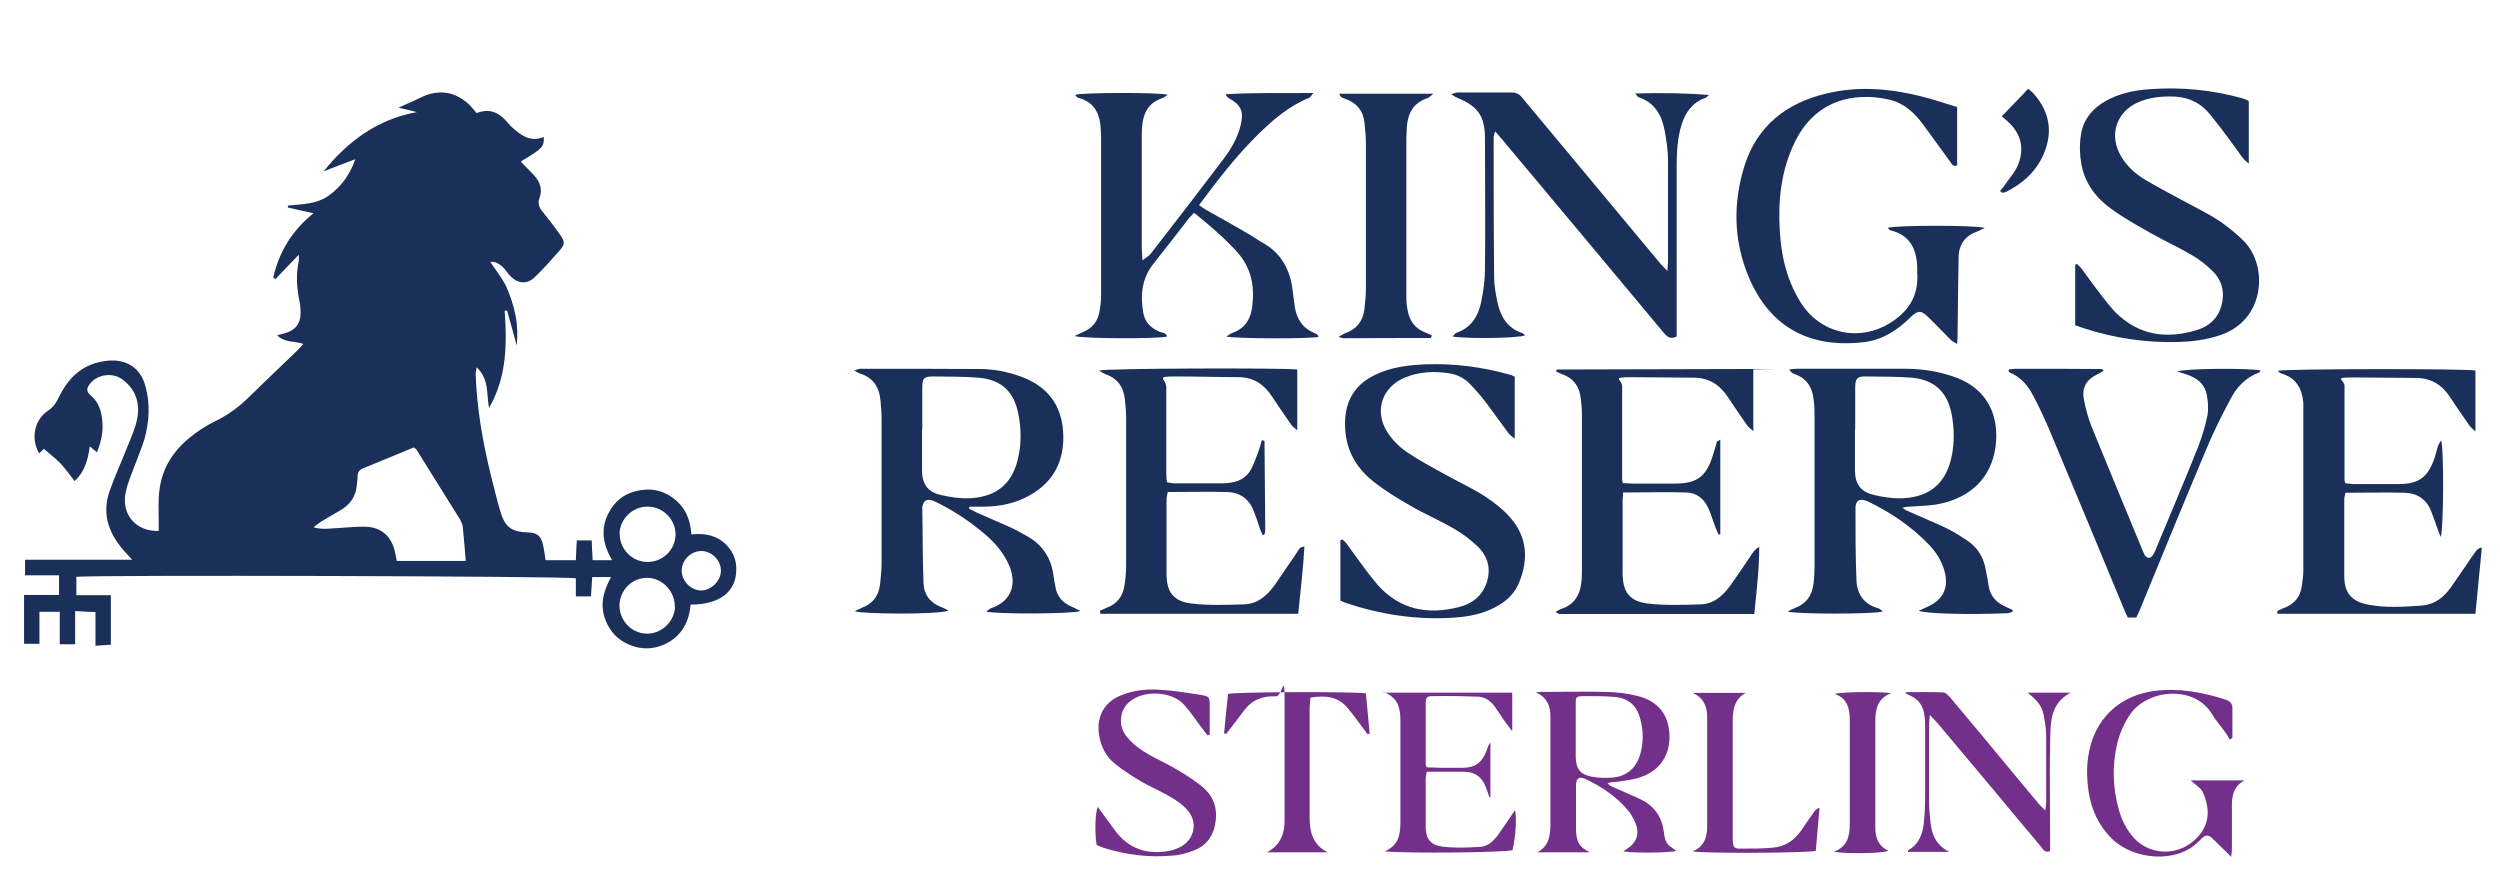
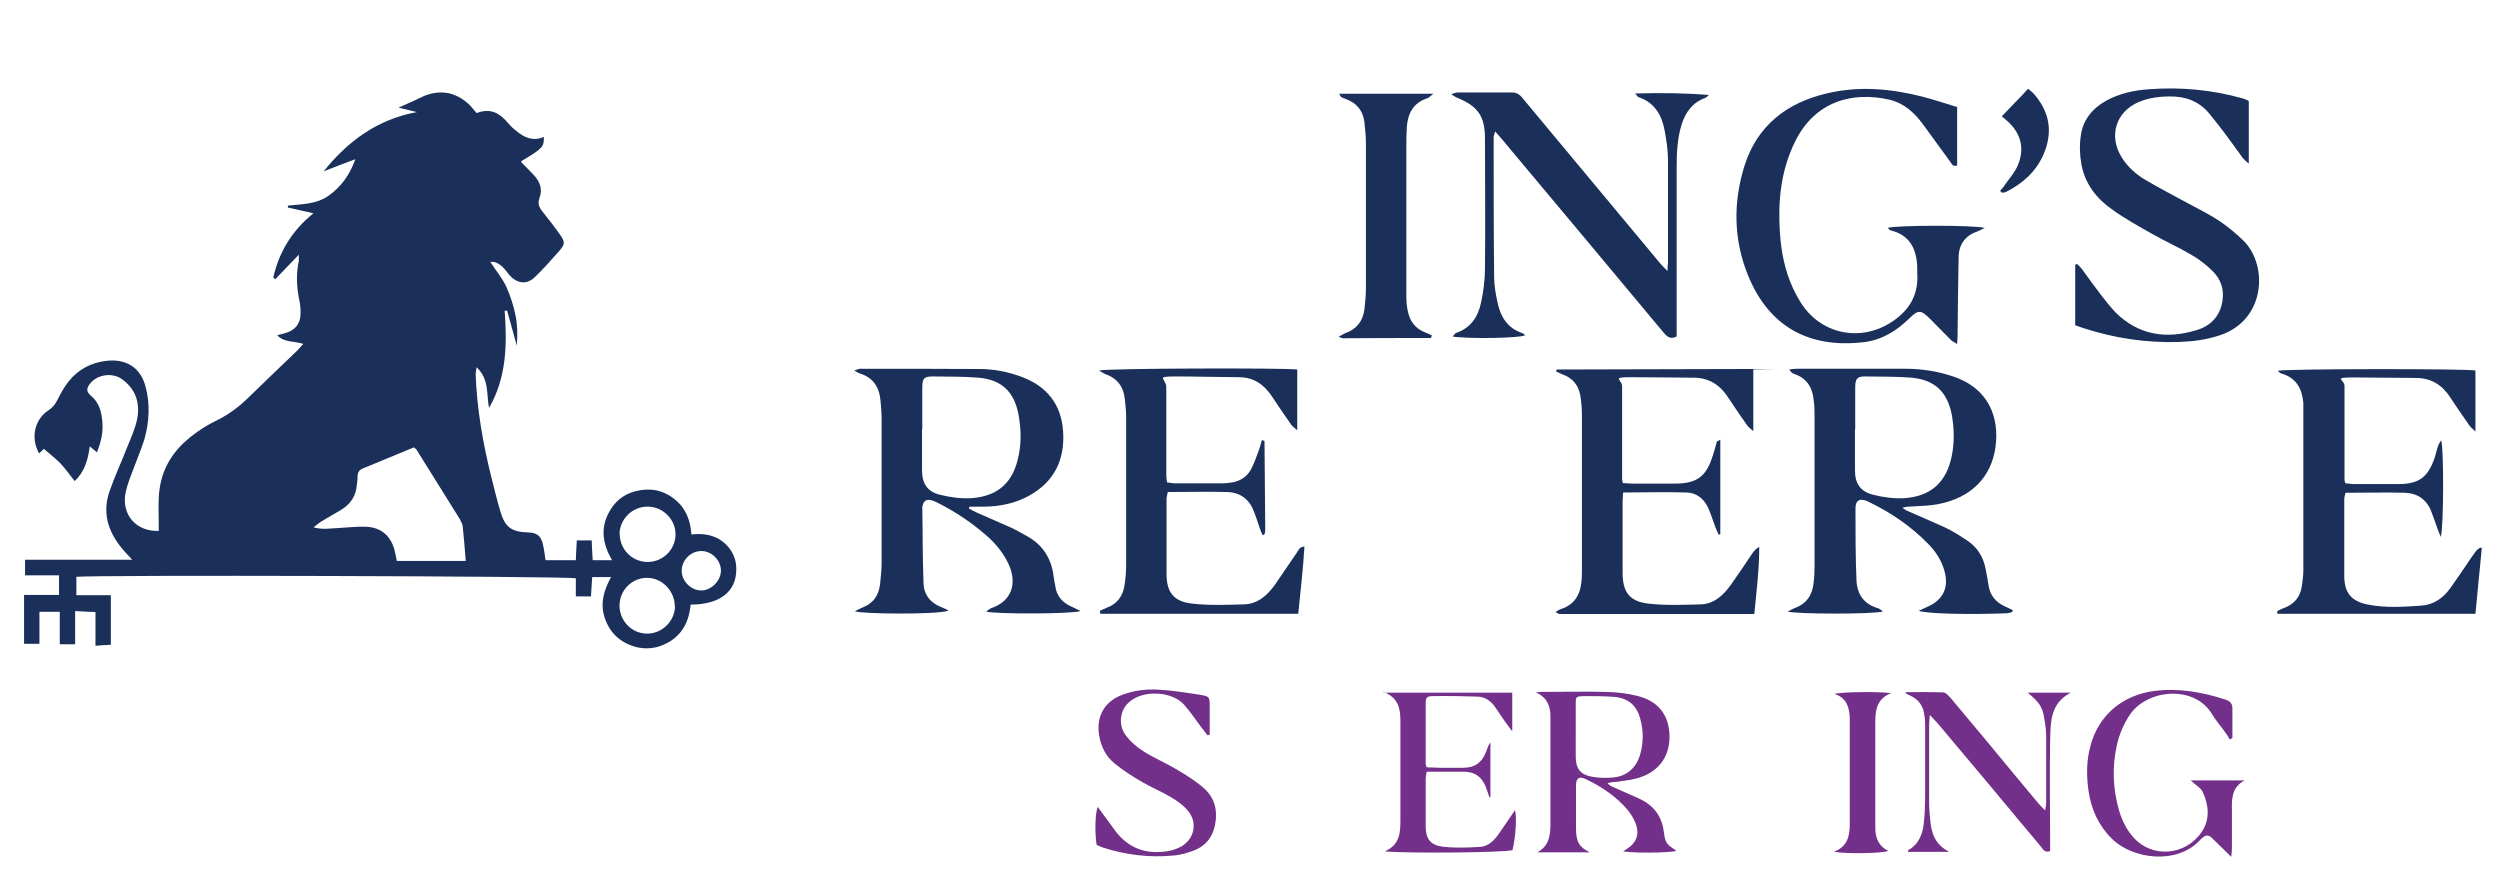
<svg xmlns="http://www.w3.org/2000/svg" id="Layer_1" version="1.1" viewBox="0 0 1008.1 352.3">
  <defs>
    <style>
      .st0 {
        fill: #1a305b;
      }

      .st1 {
        fill: #73308a;
      }
    </style>
  </defs>
  <path class="st0" d="M210.3,65.5c1.7,1.8,3.2,3.2,4.6,4.7,2.7,2.8,4.1,5.9,2.6,9.8-.7,1.9-.2,3.4,1,5,2.5,3.1,5,6.3,7.3,9.6,2.1,2.9,2.1,3.9-.3,6.6-3.2,3.6-6.4,7.3-9.9,10.6-3.4,3.3-7.7,2.6-11-1.9-1.5-2-3-3.6-5.4-4.3h-1.5c2.2,3.4,4.8,6.5,6.4,9.9,1.7,3.7,3,7.8,3.8,11.8.8,3.9.8,8,.5,12.1-1.3-4.7-2.6-9.4-3.9-14.1h-1c1,13.6.8,26.9-6.3,39.2-1.1-5.4.2-11.5-5-16.4-.2,1.4-.4,2.1-.4,2.8.5,13.9,2.9,27.6,6.2,41,1.2,4.7,2.3,9.4,3.7,14.1,1.9,6.6,4.5,8.5,11.3,8.7,3.4.1,5.1,1.3,5.9,4.7.5,2,.7,4.1,1.1,6.5h12.2c.1-2.5.2-5.1.4-8h6c.1,2.6.2,5.2.4,8h7.8c-3.7-6.4-4.8-12.7-1.3-19.2,2.3-4.4,5.9-7.4,10.7-8.6,5.7-1.5,11-.6,15.7,3.1,4.6,3.6,6.5,8.5,6.9,14.3,5.6-.6,10.4.4,14.3,4.4,2.6,2.8,3.9,6.1,3.8,9.8,0,8.9-6.7,14.1-18.4,14.1-.6,6.5-3.2,12-9.1,15.3-4.3,2.4-8.9,3-13.7,1.6-5.8-1.8-9.8-5.6-11.8-11.4-2-5.8-.5-11.1,2.5-16.6h-7.6c-.2,2.6-.3,5.1-.5,7.8h-6.1v-7.3c-3.4-.9-196-1.4-201.4-.6v7.4h13.9v20c-2.1.1-3.9.2-6.2.4v-13.6c-2.8-.1-5.2-.2-8.2-.4v13.4h-6.2v-13.1h-8.2v12.9h-6.2v-19.7h14.1v-7.9h-13.7v-6.3h43.2c-1.2-1.3-1.8-2-2.4-2.6-6.7-7.2-10.1-15.3-6.7-25.1,2.1-6,4.8-11.8,7.1-17.7,1.5-3.7,3.2-7.4,4-11.3,1.3-6.5-.6-12.1-6.1-16.1-3.9-2.8-9.9-1.9-12.8,1.7-1.6,2-1.7,3.3.3,5,3.4,2.8,4.3,6.7,4.6,10.8.3,3.8-.4,7.4-2.2,12-.9-.7-1.6-1.4-2.9-2.4-.7,5.4-2.1,10.3-6.1,14-1.9-2.4-3.6-4.9-5.7-7.1-2-2.1-4.3-3.8-6.7-5.9-.3.3-.9.9-1.9,1.8-.2-.4-.5-.7-.6-1.1-2.7-5.9-1-12.7,4.3-16.2,1.7-1.1,2.8-2.5,3.7-4.3,1.3-2.6,2.7-5.2,4.5-7.4,3.9-4.9,9.1-7.6,15.3-8.3,7.8-.9,13.7,2.7,15.7,10.4,1.9,7,1.5,14.1-.4,21-1.1,3.7-2.7,7.3-4,10.9-1.3,3.5-2.8,7-3.6,10.6-1.9,8.9,4,16,13.3,15.7v-3.9c0-4.4-.3-8.9.4-13.3,1.2-8.5,5.7-15.3,12.3-20.6,3-2.4,6.3-4.6,9.8-6.3,5.2-2.5,9.8-5.8,13.8-9.8,6.2-6.1,12.6-12.1,18.9-18.2,1-.9,1.9-2,3.1-3.3-3.6-1.3-7.6-.4-10.5-3.5,1.1-.3,1.8-.5,2.6-.7,4.8-1.2,7-4.1,6.8-9,0-1.8-.3-3.6-.7-5.4-.9-5-1.1-9.9,0-14.9,0-.6,0-1.2,0-2.5-3.5,3.6-6.5,6.8-9.5,9.9-.3-.2-.6-.5-.8-.7,2.3-10.2,7.5-18.9,16.2-25.9-3.9-.9-7.1-1.6-10.3-2.3v-.8c5.8-.6,11.7-.5,16.7-4.2,4.8-3.5,8.2-8.1,10.5-14.5-4.8,1.8-8.8,3.3-12.8,4.9,9.8-12.2,21.7-21,37.6-23.9-2.5-.6-4.9-1.2-7.4-1.8,2.3-1,4.3-1.9,6.3-2.8,1.5-.7,3-1.5,4.5-2.1,6.5-2.4,12.3-1.2,17.4,3.4,1.2,1.1,2.2,2.5,3.3,3.7,5.9-2.3,9.6.3,13,4.4.9,1.1,2,2,3,2.8,3.2,2.7,6.8,4.3,11.1,2.4.1,4-.4,4.6-9.1,9.8v.5ZM126.6,212.7c3.9,1,7,.3,10.1.2,3.6-.2,7.2-.6,10.8-.5,6.2.2,10.3,3.8,11.7,9.9.3,1.3.6,2.6.8,3.9h27.8c-.4-4.8-.7-9.3-1.2-13.8-.1-1.1-.7-2.1-1.2-3.1-5.8-9.3-11.6-18.6-17.4-27.9-.2-.3-.6-.6-1.1-1-6.8,2.8-13.7,5.7-20.6,8.5-1.5.6-2.1,1.7-2.1,3.2s-.2,2.2-.3,3.3c-.3,4.7-2.7,8.1-6.7,10.4-2.5,1.5-5,2.9-7.5,4.4-.9.5-1.6,1.2-3.1,2.3v.2ZM249.9,215.3c0,6.1,4.8,11.1,10.9,11.3,6.3.2,11.5-4.8,11.6-11,.1-6.1-5.1-11.4-11.4-11.3-6,0-11.1,5-11.2,11.1h0ZM272.1,244.5c0-6.2-5.1-11.5-11.2-11.5s-11,5-11.1,11.1c0,6.1,4.7,11.2,10.8,11.4,6.2.2,11.5-4.9,11.6-11.1h0ZM290.7,229.9c-.1-4.2-4-7.9-8.2-7.7-4.3.2-7.8,4-7.6,8.3.2,4.1,3.9,7.6,7.9,7.6s8-4,7.9-8.1h0Z" />
  <path class="st0" d="M759.1,246.6c-3.7,1.1-34.6,1.1-38.2,0,1.2-.6,2-1.1,2.8-1.4,4.7-1.7,7.1-5.2,7.6-10,.3-2.4.4-4.8.4-7.2v-59.8c0-2.4,0-4.8-.4-7.2-.5-4.9-2.9-8.6-7.8-10.2-.7-.2-1.4-.8-2-1.8.9-.1,1.8-.3,2.8-.3h43.8c5.7,0,11.4.7,16.9,2.3,1.3.4,2.7.8,4,1.3,13,5,17.2,16.1,15.7,27.7-1.6,12.5-10,20.8-23.2,23.3-3.2.6-6.5.7-9.8.9-1.5.1-3,0-4.6.6.7.4,1.3.9,2,1.2,5,2.2,10,4.3,15,6.6,3.2,1.5,6.2,3.4,9.2,5.4,4.1,2.7,6.5,6.7,7.4,11.5.4,2.2.9,4.5,1.2,6.7.6,4,2.9,6.6,6.5,8.3,1.1.5,2.2,1,3.2,1.5,0,.3,0,.5-.2.8-.8.2-1.5.5-2.3.5-15.2.6-32.3.2-35.4-1,1.5-.7,2.6-1.2,3.7-1.7,6.2-2.8,8.5-7.7,6.7-14.3-1.2-4.3-3.5-7.9-6.6-11-7-7.2-15.2-12.7-24.1-17-3.3-1.6-5.2-.7-5.2,2.7,0,9.6,0,19.3.4,28.9.2,5.8,3.1,9.8,8.8,11.4.4.1.8.5,1.7,1.1v.2ZM748,173v16.7c0,5.3,2.2,8.5,7.3,9.8,4,1,8.3,1.6,12.4,1.4,11-.7,17.3-6.5,19.4-17.4,1-5.3.9-10.6,0-15.9-1.7-9.4-6.8-14.4-16.2-15.3-6.3-.5-12.7-.4-19-.5-2.9,0-3.7.9-3.8,4v17.1h-.1Z" />
  <path class="st0" d="M382.3,246.3c-4.9,1.6-34.7,1.3-37.6.2,1.1-.6,2-1,2.8-1.4,4.6-1.7,6.9-5,7.4-9.7.3-2.9.6-5.8.6-8.7v-57.5c0-2.4-.2-4.8-.4-7.2-.4-5.6-2.8-9.7-8.4-11.4-.6-.2-1.1-.5-2.2-1.2,1.2-.4,1.8-.7,2.5-.7,16,0,32,0,48,.1,5.7,0,11.4,1.1,16.8,3.1,10.3,3.8,16.2,11.1,16.9,22.2.7,11.2-3.5,20.1-13.6,25.7-5.5,3.1-11.6,4.4-17.9,4.5h-6.3c0,.3-.1.5-.2.8,1.1.5,2.1,1.1,3.2,1.6,4.6,2.1,9.3,4,13.9,6.1,2.3,1.1,4.5,2.4,6.7,3.6,6.3,3.6,9.6,9.2,10.4,16.3.1,1.1.4,2.2.6,3.4.5,4.4,3.1,7.1,7,8.7.9.4,1.8.9,3.2,1.6-3.3,1.2-34,1.3-38.1.2,1-.6,1.5-1.2,2.2-1.4,8.4-2.9,10.3-10.2,7-17.5-2-4.4-4.9-8-8.4-11.2-6.2-5.5-13-10.1-20.4-13.8-.7-.3-1.4-.7-2.1-.9-2.4-.7-3.5.1-4,2.6v.4c.2,10.1.1,20.3.5,30.4.2,4.7,2.8,8,7.4,9.7.9.3,1.7.8,2.5,1.2v.2ZM371.8,173v16.7c0,5.3,2.2,8.6,7.2,9.8,4,1,8.3,1.6,12.4,1.4,11.1-.7,17.3-6.4,19.4-17.4,1.1-5.4.9-10.8-.1-16.3-1.7-9.2-6.8-14.1-16.1-14.9-6-.5-12.2-.4-18.2-.5-3.9,0-4.5.7-4.5,4.8v16.4h0Z" />
-   <path class="st0" d="M532,135.8c-3.4.9-33.9.8-37.5-.1,1-.6,1.6-1.1,2.3-1.4,4.7-1.6,7.2-4.9,8-9.7,1.3-8.7,0-16.6-6.3-23.4-5.2-5.6-10.9-10.5-17-15.4-.8.9-1.4,1.5-2,2.1-4.8,6.2-9.6,12.5-14.5,18.6-4.6,5.9-5.2,12.5-4,19.5.6,3.8,3,6.3,6.6,7.8,1.1.4,2.6.3,3,1.9-3.3,1-34.1.9-37.3-.2,1.4-.7,2.5-1.2,3.6-1.7,3.6-1.5,5.7-4.2,6.4-7.9.4-2.2.7-4.5.7-6.8V54.7c0-1.5-.2-3-.3-4.5-.6-5.3-3.1-9.1-8.4-10.6-.5,0-.9-.4-1.3-.7-.2,0-.2-.4-.3-.7,2.8-.9,33.6-1,37.2,0-.9.6-1.6,1.2-2.3,1.4-5.3,1.8-7.5,5.7-8,10.9-.2,1.6-.2,3.3-.2,4.9v44.6c0,1.3.2,2.7.3,5,1.6-1.3,2.7-1.9,3.4-2.8,9.8-12.6,19.6-25.3,29.2-38,3.1-4.1,5.8-8.7,7-13.8,1.3-5.4.2-8-4.6-10.7-.6-.3-1.1-.8-1.5-1.7,11.6-.7,23.1-.4,35.4-.5-.9,1.1-1.2,1.7-1.6,1.9-8.2,3.3-14.7,8.9-20.9,15-8.7,8.6-16.1,18.2-23.6,28.3,1,.7,1.9,1.4,2.8,1.9,5.6,3.2,11.3,6.3,16.9,9.6,2,1.1,3.8,2.5,5.8,3.6,7.8,4.3,11.4,11.2,12.3,19.8.2,2,.6,4,.8,6,.7,5,3.2,8.8,8,10.7.5.2.9.5,1.3.8,0,0,0,.2.3.7h.3Z" />
  <path class="st0" d="M659.3,37.7c10.3-.3,20-.2,29.8.6-.5.4-1,1-1.5,1.2-5.1,1.8-7.9,5.7-9.5,10.7-1.7,5.5-2,11.2-2,16.9v68.6c-2.6,1.3-3.9,0-5.2-1.5-9.6-11.5-19.2-23-28.8-34.5-12.1-14.5-24.3-29-36.4-43.5-.8-1-1.7-1.9-2.8-3.2-.3,1.1-.6,1.8-.6,2.4,0,18.8,0,37.6.2,56.3,0,3.6.7,7.3,1.5,10.9,1.3,5.5,4.1,9.8,9.8,11.7.4.1.8.6,1.2.9-2.2,1.2-23.1,1.5-29.3.5.7-.6,1-1.3,1.6-1.5,5.8-2,8.7-6.5,9.9-12.1,1-4.6,1.6-9.3,1.6-13.9.2-17.4,0-34.8,0-52.2,0-9.2-2.8-13.2-11.5-16.7-.5-.2-1-.6-2.1-1.3,1.2-.4,1.9-.7,2.5-.7h22.1c2.3,0,3.4,1.3,4.6,2.8,15.3,18.3,30.5,36.7,45.8,55,3.2,3.8,6.3,7.6,9.5,11.4.7.8,1.5,1.5,2.7,2.8,0-1.7.2-2.6.2-3.6v-41.1c0-3.9-.6-7.8-1.3-11.7-1.1-6.3-4-11.5-10.5-13.7-.4,0-.6-.6-1.5-1.6h0Z" />
  <path class="st0" d="M789.2,43v23.7c-1.8.7-2.2-.7-2.8-1.5-3.7-5-7.3-10.1-11-15.1-3.5-4.7-7.6-8.5-13.5-9.9-14.9-3.4-30,.6-38,16.8-5.7,11.5-7,23.7-6.2,36.3.5,7.9,1.9,15.6,5.3,22.9,1.3,2.8,2.9,5.7,4.8,8.2,8.3,10.6,22.6,13,34.1,6,7.7-4.7,11.9-11.2,11.2-20.5v-2.3c-.3-7.3-3-12.8-10.7-14.7-.4,0-.7-.6-1.2-1,2.7-1.1,35-1.2,39.1,0-1.3.6-2,1.1-2.9,1.4-4.9,1.7-7.5,5.2-7.6,10.3-.2,9.8-.3,19.5-.4,29.3,0,1.7,0,3.4-.2,5.8-1.3-.8-2.1-1.1-2.6-1.7-2.8-2.8-5.5-5.6-8.3-8.4-3.7-3.7-4.7-3.8-8.4-.2-5.2,5.1-11.2,8.8-18.6,9.6-21.9,2.5-38-6.3-46.4-26.9-5.9-14.5-6.1-29.5-1.4-44.4,5.1-16,16.9-25.2,33-29,12.9-3.1,25.7-2,38.4,1.2,4.8,1.2,9.4,2.8,14.4,4.3v-.2Z" />
-   <path class="st0" d="M610.8,151.8v25.1c-1.2-1-2-1.5-2.5-2.2-3-4-5.8-8-8.8-12-2-2.6-4.1-5.1-6.4-7.5-2.4-2.6-5.4-4.2-8.9-4.7-6-.9-11.9-.6-17.6,1.7-9.3,3.8-12.6,13.5-7.2,22,1.9,3,4.6,5.8,7.6,7.9,5,3.4,10.4,6.3,15.7,9.2,5.3,3,10.9,5.5,16,8.8,3.7,2.4,7.3,5.2,10.2,8.5,7.1,8,7.5,17.2,3.5,26.7-2.3,5.3-6.7,8.5-11.9,10.7-4.7,2-9.7,2.8-14.8,3.1-14.7.9-29.1-1.3-43.1-6-.6-.2-1.1-.5-2.1-.9v-24.4c.3,0,.6-.2.8-.3.7.7,1.4,1.2,1.9,2,2.6,3.6,5.2,7.2,7.9,10.8,1.4,1.8,2.8,3.6,4.3,5.4,9,10.2,20.3,12.3,32.9,9.1,5.3-1.3,9.4-4.5,11.2-9.9,1.8-5.5.5-10.4-3.5-14.4-2.9-2.8-6.2-5.3-9.7-7.3-5.8-3.4-12-6-17.8-9.4-5.2-3-10.3-6.1-14.9-9.8-7.7-6.1-11.6-14.3-11.2-24.3.3-8.7,4.4-14.9,12.2-18.6,6.4-3.1,13.4-3.9,20.4-4.2,11.6-.4,23,1.1,34.2,4.3.5.1.9.4,1.5.7h0Z" />
  <path class="st0" d="M836.8,131.3v-24.5c.2,0,.4-.3.7-.4.7.7,1.5,1.4,2.1,2.2,2.6,3.6,5.2,7.2,7.9,10.7,1.8,2.3,3.6,4.6,5.6,6.7,9.4,9.3,20.6,10.8,32.7,7.1,5.7-1.7,9.5-5.7,10.4-11.9.7-4.6-.7-8.6-3.9-11.8-2.5-2.5-5.3-4.7-8.4-6.5-5.2-3.1-10.8-5.6-16.1-8.6-5.5-3.1-11.1-6.2-16.2-9.9-6.3-4.4-10.9-10.4-12.3-18.2-.7-3.8-.8-7.9-.2-11.7.9-6.3,4.7-10.8,10.2-13.9,5.3-2.9,11.2-4.2,17.1-4.6,12.9-1,25.6.2,38,3.7.6.2,1.2.4,1.8.7.2,0,.4.3.6.5v25.1c-1.2-1.1-2-1.7-2.5-2.4-2.6-3.6-5.2-7.2-7.9-10.8-1.7-2.2-3.4-4.4-5.2-6.6-4.2-5.3-9.8-7.4-16.4-7.3-4.2,0-8.4.6-12.3,2.2-9.2,3.9-12.3,13.5-7.1,22.1,2.4,4,5.9,7.1,9.8,9.4,5.7,3.3,11.5,6.4,17.3,9.5,4.2,2.3,8.6,4.4,12.6,7.1,3.5,2.4,6.9,5.2,9.9,8.2,9.6,10,8.4,31.6-9.6,37.7-5.5,1.9-11.1,2.6-16.8,2.8-13.1.4-25.8-1.5-38.2-5.5-1.2-.4-2.4-.8-3.7-1.3v.2Z" />
  <path class="st0" d="M693.7,177.3v38.1l-.7.2c-.4-.9-.8-1.9-1.2-2.8-1-2.6-1.8-5.3-2.9-7.8-1.7-3.8-4.7-6.3-8.8-6.4-8.5-.3-16.9,0-25.6,0,0,1.2-.2,2.3-.2,3.4v28.9c0,7.8,2.7,11.6,10.4,12.5,7,.8,14.2.5,21.2.3,5.4-.2,9-3.7,12-7.8,3-4.2,5.9-8.6,8.8-12.9.7-1,1.5-1.8,2.7-2.5,0,9.1-1.1,17.9-2,27.1h-78.5c-.4,0-.8-.4-1.7-.8,1-.6,1.6-1,2.2-1.2,5.4-1.7,7.8-5.7,8.3-11.1.2-2,.2-4.1.2-6.1v-60.6c0-2.7-.2-5.3-.6-8-.7-4.4-3.1-7.4-7.4-8.9-.8-.3-1.5-.7-2.3-1,0-.4,0-.5,0-.6,0-.1,0-.3.2-.3,25.2,0,50.5-.2,75.7-.2s2.2.1,3.5.2v24.9c-1.3-1.2-2-1.7-2.5-2.4-2.5-3.6-5.1-7.3-7.5-11-3.3-5.2-7.8-8.2-14.1-8.2s-16.7-.2-25.1-.2-3.7.9-3.7,3.6v37.7c0,.4.2.7.3,1.4,1.2,0,2.4.2,3.6.2h17.5c8.8,0,12.6-2.9,15.2-11.4.6-1.8,1.1-3.6,1.6-5.5,0-.2.4-.2,1.1-.6l.2-.2Z" />
  <path class="st0" d="M1000.8,220.7c-.9,8.8-1.7,17.6-2.6,26.8h-79.9c0-.4,0-.8,0-1.1.9-.4,1.7-.9,2.6-1.2,4.2-1.5,6.7-4.5,7.3-8.9.3-2.1.6-4.3.6-6.4v-63.6c0-1.3,0-2.5,0-3.8-.5-5.8-2.9-10.2-8.9-11.9-.4-.1-.8-.5-1.2-.8v-.3c2.8-.8,75-.9,79.5-.1v24.6c-1.3-1.2-2-1.8-2.5-2.5-2.5-3.7-5.1-7.3-7.5-11-3.2-5.1-7.6-8-13.8-8.1-8.5,0-17-.2-25.5-.2s-3.5.8-3.5,3.4v38.1c0,.3.2.7.4,1.2,1,0,2,.2,2.9.3h18.7c8-.1,11.5-2.7,14.2-10.2.6-1.7.9-3.4,1.5-5.1.2-.7.7-1.4,1.3-2.4,1.1,3.8,1,35.7-.2,39-.5-1.3-.9-2.1-1.2-3-.9-2.5-1.7-5-2.7-7.5-1.9-4.7-5.7-7.2-10.7-7.3-7.9-.2-15.7,0-23.8,0-.2.9-.5,1.8-.5,2.6v30.9c0,6.9,2.9,10.3,9.6,11.6,7.2,1.4,14.4.9,21.6.4,5.1-.4,8.8-3.2,11.6-7.1,2.3-3.2,4.5-6.5,6.7-9.7,1.2-1.8,2.4-3.6,3.7-5.3.4-.5,1.1-.9,1.6-1.3.3.1.5.3.8.4v-.5Z" />
  <path class="st0" d="M443.3,149.4c3-.9,74.4-1.1,79.8-.4v24.5c-1.1-1-1.9-1.5-2.4-2.2-2.6-3.7-5.2-7.5-7.7-11.3-3.2-4.9-7.4-7.9-13.5-7.9s-17-.3-25.5-.3-3.7.8-3.7,4.4v35.8c0,.7.2,1.5.3,2.5,1.1.1,2,.4,3,.4h19c1.3,0,2.5-.1,3.8-.3,3.6-.5,6.5-2.3,8.2-5.6,1.2-2.4,2.1-4.9,3-7.4.5-1.4.9-2.8,1.2-4.1.6.1.7.1.8.2.1,0,.3.1.3.2.1,11.7.2,23.3.3,35,0,.8,0,1.5-.2,2.3,0,.2-.4.3-.8.7-.4-.8-.7-1.5-1-2.3-.9-2.6-1.7-5.3-2.8-7.9-1.9-4.7-5.7-7.2-10.6-7.3-7.9-.2-15.7,0-23.9,0-.2,1.1-.5,2-.5,2.9v30.1c0,7.5,2.9,11.2,10.4,12,6.9.8,13.9.5,20.9.3,5.5-.2,9.3-3.6,12.4-7.9,3-4.3,5.8-8.6,8.8-12.9.7-1,1-2.4,3.1-2.5-.5,9-1.6,17.8-2.5,27.1h-79.8l-.2-1.2c1-.4,1.9-.9,2.9-1.3,4.1-1.5,6.3-4.6,7-8.7.4-2.6.7-5.3.7-7.9v-60.5c0-2.3-.3-4.6-.5-6.8-.5-5-2.9-8.5-7.8-10.2-.7-.3-1.4-.8-2.4-1.3v-.2Z" />
-   <path class="st0" d="M861.3,249h-3.3c-.6-1.3-1.2-2.5-1.7-3.8-9.9-23.9-19.8-47.8-29.8-71.6-2-4.7-4.1-9.3-6.5-13.8-2.1-4.1-5-7.7-9.4-9.5-.3-.1-.5-.5-.7-.7,0-.2,0-.3.2-.4,0-.1,0-.3.2-.3.9,0,1.8-.2,2.6-.2,11.5,0,23.1,0,34.6.1.2,0,.4.3.8.7-.9.5-1.7,1-2.5,1.4-4.4,2.1-6.4,5.3-5.5,10.1.7,3.7,1.7,7.5,3.1,11,6.8,16.7,13.7,33.3,20.6,50,.2.5.4,1,.6,1.4,1.1,2,2.5,2.1,3.7.2.5-.8.9-1.8,1.3-2.8,5.6-13.5,11.3-26.9,16.7-40.4,1.6-4.1,2.9-8.4,3.8-12.7.5-2.6.3-5.6-.2-8.3-.7-4.3-3.7-6.8-7.6-8.2-1.3-.5-2.6-.8-4.3-1.4,3.1-1.3,29.7-1.4,33.6-.4-.2.3-.3.7-.6.8-5.3,1.9-9,5.8-11.5,10.6-3.5,6.5-6.8,13.1-9.6,19.8-9.1,21.6-18,43.3-26.9,65-.5,1.2-1,2.3-1.6,3.5h0Z" />
  <path class="st0" d="M540,37.8h38c-1.3,1-1.8,1.6-2.4,1.8-5.6,1.8-7.9,6-8.3,11.5,0,1.5-.2,3-.2,4.6v62.5c0,2.3,0,4.6.5,6.8.7,4.3,3,7.5,7.2,9.1.9.3,1.7.8,2.6,1.2-.2.4-.2.6-.3.7,0,.1,0,.3-.2.3-11.8,0-23.6,0-35.4.1-.3,0-.7-.2-1.7-.6,1.3-.7,2-1.2,2.8-1.5,4.5-1.6,7-4.9,7.6-9.6.3-2.9.6-5.8.6-8.7v-57.9c0-2.9-.3-5.8-.6-8.7-.5-4.7-3.1-7.9-7.6-9.5-.6-.2-1.2-.5-1.7-.7-.2,0-.3-.4-.8-1.2v-.2Z" />
  <path class="st1" d="M640.9,343.7h-21c4.9-2.6,5.3-7.1,5.3-11.8v-43c0-4.3-1.4-7.7-5.9-9.7.8,0,1.5-.2,2.3-.2,8.6,0,17.3-.2,25.9,0,4.4.1,8.9.6,13.1,1.7,8.1,2.1,12.3,7.6,12.6,15.6s-3.7,14.3-11.4,17c-2.9,1.1-6.2,1.4-9.3,1.9-1.3.2-2.7,0-4.3.7.6.5,1.2,1,1.9,1.3,3.5,1.6,7,3.1,10.4,4.6,5.9,2.6,9.5,6.8,10.4,13.5.6,4.8,1.1,5.1,5.1,7.8-2.6.8-17,1-21.5.2.6-.4,1-.7,1.4-.9,4.1-2.6,5.4-6.2,3.5-10.7-.7-1.7-1.7-3.4-2.9-4.9-4.6-5.5-10.5-9.5-17-12.6-2.7-1.3-3.9-.5-4,2.4,0,5.7,0,11.4,0,17.1s1.2,7.8,5.4,9.9h0ZM635.4,294.9h0v10.3c0,4.7,1.9,7.2,6.5,8,2.8.5,5.8.6,8.7.3,5.8-.6,9.4-4.2,10.9-9.7,1.2-4.5,1.2-9.1,0-13.6-1.4-5.7-4.8-8.7-10.7-9.2-3.9-.3-7.9-.3-11.8-.3s-3.6.5-3.6,3.5v10.7h0Z" />
  <path class="st1" d="M883.4,314.7h21.7c-5,2.6-5.2,7.1-5.1,11.7v14.9c0,1.1,0,2.2-.3,4.2-1.8-1.8-3.1-3.1-4.5-4.4-1.2-1.2-2.3-2.3-3.5-3.4-1.1-1-2.3-1-3.4,0-.5.4-1,.8-1.4,1.3-9.3,9.8-27.1,7.4-35.3-.8-5.4-5.3-8.3-11.8-9.4-19.1-.9-6.2-.9-12.4.8-18.5,3.3-12.3,13-20.4,25.9-22,9.8-1.2,19.2.5,28.5,3.5,2,.7,2.9,1.7,2.8,3.8,0,3.9,0,7.8,0,11.7-.4.2-.7.4-1.1.6-.4-.7-.8-1.5-1.3-2.2-1.9-2.7-4.1-5.2-5.8-8-7.2-12-26.1-10-33,0-2.6,3.8-4.4,8-5.4,12.5-2,9-1.6,17.9,1,26.7,1.2,3.9,3,7.5,5.8,10.6,7.5,8.3,20.8,7.3,27.4-2.3,3.4-5,2.9-10.7.5-16-.8-1.8-2.9-2.9-4.7-4.6l-.2-.2Z" />
  <path class="st1" d="M442.6,325.3c2.3,3.2,4.6,6.2,6.8,9.3,5.5,7.6,13,10.2,22.1,8.5,1.7-.3,3.4-1,4.9-1.8,5.3-3.1,6.6-9.7,2.6-14.4-1.9-2.3-4.5-4.1-7.1-5.6-3.7-2.2-7.7-3.8-11.4-6-3.8-2.2-7.6-4.6-11-7.4-3.6-2.9-5.5-6.8-6.3-11.4-1.2-7.6,2.1-13.6,9.3-16.3,4.7-1.8,9.7-2.4,14.6-2.1,5.7.3,11.3,1.2,17,2.1,3.6.6,3.7.9,3.7,4.5v11.6c-.3,0-.6.2-.9.2-1-1.3-1.9-2.5-2.9-3.8-2.1-2.8-4.1-5.8-6.5-8.5-5.1-5.7-17-6.1-22.5-.8-3.5,3.3-4.1,9.1-1,13.2,1.9,2.5,4.4,4.7,7,6.3,4.4,2.8,9.2,4.8,13.7,7.5,3.7,2.2,7.4,4.5,10.6,7.3,4.7,4.1,5.9,9.5,4.5,15.6-1.1,4.6-3.8,7.8-8,9.5-2.8,1.1-5.8,2-8.8,2.2-9.7.9-19.2-.3-28.5-3.3-.8-.3-1.6-.7-2.3-1-.8-4.9-.6-12.6.4-15.2v-.2Z" />
  <path class="st1" d="M768.5,279.1c5,0,10-.1,15,.1,1.1,0,2.3,1.4,3.2,2.4,8.8,10.5,17.6,21,26.3,31.6,3,3.6,6,7.2,9,10.8.7.8,1.5,1.6,2.7,2.8.2-1.5.4-2.3.4-3.1v-26.3c0-2.7-.3-5.3-.8-7.9-.7-4.4-2-6.4-6.7-10.2h17.4c-8.4,4.4-8.1,12.1-8.3,19.3-.3,13.4,0,26.9,0,40.3v4.3c-2.3.8-2.9-.8-3.7-1.8-6.3-7.5-12.6-15-18.8-22.5-7.7-9.1-15.3-18.3-23-27.4-.8-.9-1.6-1.7-3-3.2-.2,2-.3,3.1-.3,4.1v31.6c0,2.4.3,4.8.5,7.2.5,5,2,9.4,7.6,12.3h-16.6v-.6c4.4-2.5,6-6.7,6.4-11.4.4-3.9.5-7.8.5-11.8v-26.6c0-1.5,0-3-.3-4.5-.4-3.9-2.3-6.6-5.9-8.2-.5-.2-1.1-.5-1.6-.8v-.5h0Z" />
  <path class="st1" d="M557.8,279.3h52v15.6c-1.2-1.6-2-2.6-2.7-3.6-1.5-2.1-2.8-4.2-4.3-6.3-1.7-2.4-4-4-7-4.1-6-.2-11.9-.3-17.9-.2-2.5,0-3,.5-3,2.9v24.4c0,.4.2.7.4,1.4,1.8,0,3.6.2,5.5.2h9.1c4.9,0,7.7-2.1,9.5-6.8.4-1.1.7-2.3,1.6-3.4v22.1h-.4c-.5-1.5-1-3-1.6-4.5-1.6-3.8-4.4-5.8-8.6-5.8h-15.1c-.2,1.2-.4,2.1-.4,3.1v19c0,4.9,1.9,7.5,6.8,8.1,5,.6,10.1.4,15.1.1,3.4-.2,5.7-2.6,7.6-5.3,2.2-3.1,4.3-6.3,6.5-9.5.8,2.9.3,10.6-1,16.1-2.8,1-42.3,1.4-51.5.5,6-2.6,6.3-7.4,6.3-12.5v-40c0-4.9-.7-9.4-6.8-11.8v.3Z" />
-   <path class="st1" d="M510.9,343.7c5.4-2.9,7.1-7.5,7.1-12.9,0-15.5,0-31,0-46.4s-.6-3.5-3.6-3.6c-5.3-.3-9.7,1.5-12.9,5.9-2.3,3.1-4.7,6.2-7.1,9.3l-.8-.3c.5-5.3,1-10.6,1.6-15.9,2.8-.8,50.4-1,55.6-.2.5,5.3,1,10.8,1.5,16.2-.3,0-.5.2-.8.3-1.6-2.1-3.1-4.2-4.7-6.3-1.1-1.4-2.1-2.8-3.3-4.2-3.9-4.8-9.1-5.3-15.1-4.3,0,1.5-.3,2.9-.3,4.2v44.5c0,5.8,1.5,10.8,7.3,13.7h-24.7.2Z" />
-   <path class="st1" d="M704.2,279.3c-4.3,2.1-5.3,5.9-5.5,10.2v49.4c.2,2.8.6,3.4,3.4,3.3,4.3,0,8.6,0,12.9-.4,4.8-.4,8.5-2.9,11.3-6.9,1.7-2.5,3.4-5,5.2-7.5.5-.7,1-1.3,2.2-1.7-.5,5.8-1,11.7-1.5,17.4-3.4.9-45.4,1.1-49.7.2,5.2-2.1,5.9-6.3,5.9-10.7v-43.3c0-4.4-1.4-8-5.9-9.9h21.8-.1Z" />
  <path class="st1" d="M739.7,343.4c5.5-2.2,6.2-6.6,6.2-11.3v-42.6c-.2-4.3-1.2-8.1-6.2-9.7,3-.8,17.3-1,22.9-.3-5.7,2.2-6.4,6.7-6.4,11.6v42.6c0,4,1.2,7.5,5.3,9.4-2.4,1-16.3,1.3-21.8.4h0Z" />
  <path class="st0" d="M806.5,77c.6-.8,1.4-1.5,1.9-2.4,1.8-2.6,4-5,5.2-7.8,3-6.9,1.3-13.2-4.3-18.1-.6-.5-1.2-1-2.1-1.8,1.8-1.9,3.5-3.6,5.2-5.4,1.8-1.8,3.5-3.6,5.4-5.7.9.8,1.7,1.3,2.3,2,6.4,7.3,7.8,15.4,4,24.3-3,7.1-8.5,11.9-15.2,15.3-.5.3-1.1.2-1.7.3-.3-.3-.5-.6-.8-.8h0Z" />
</svg>